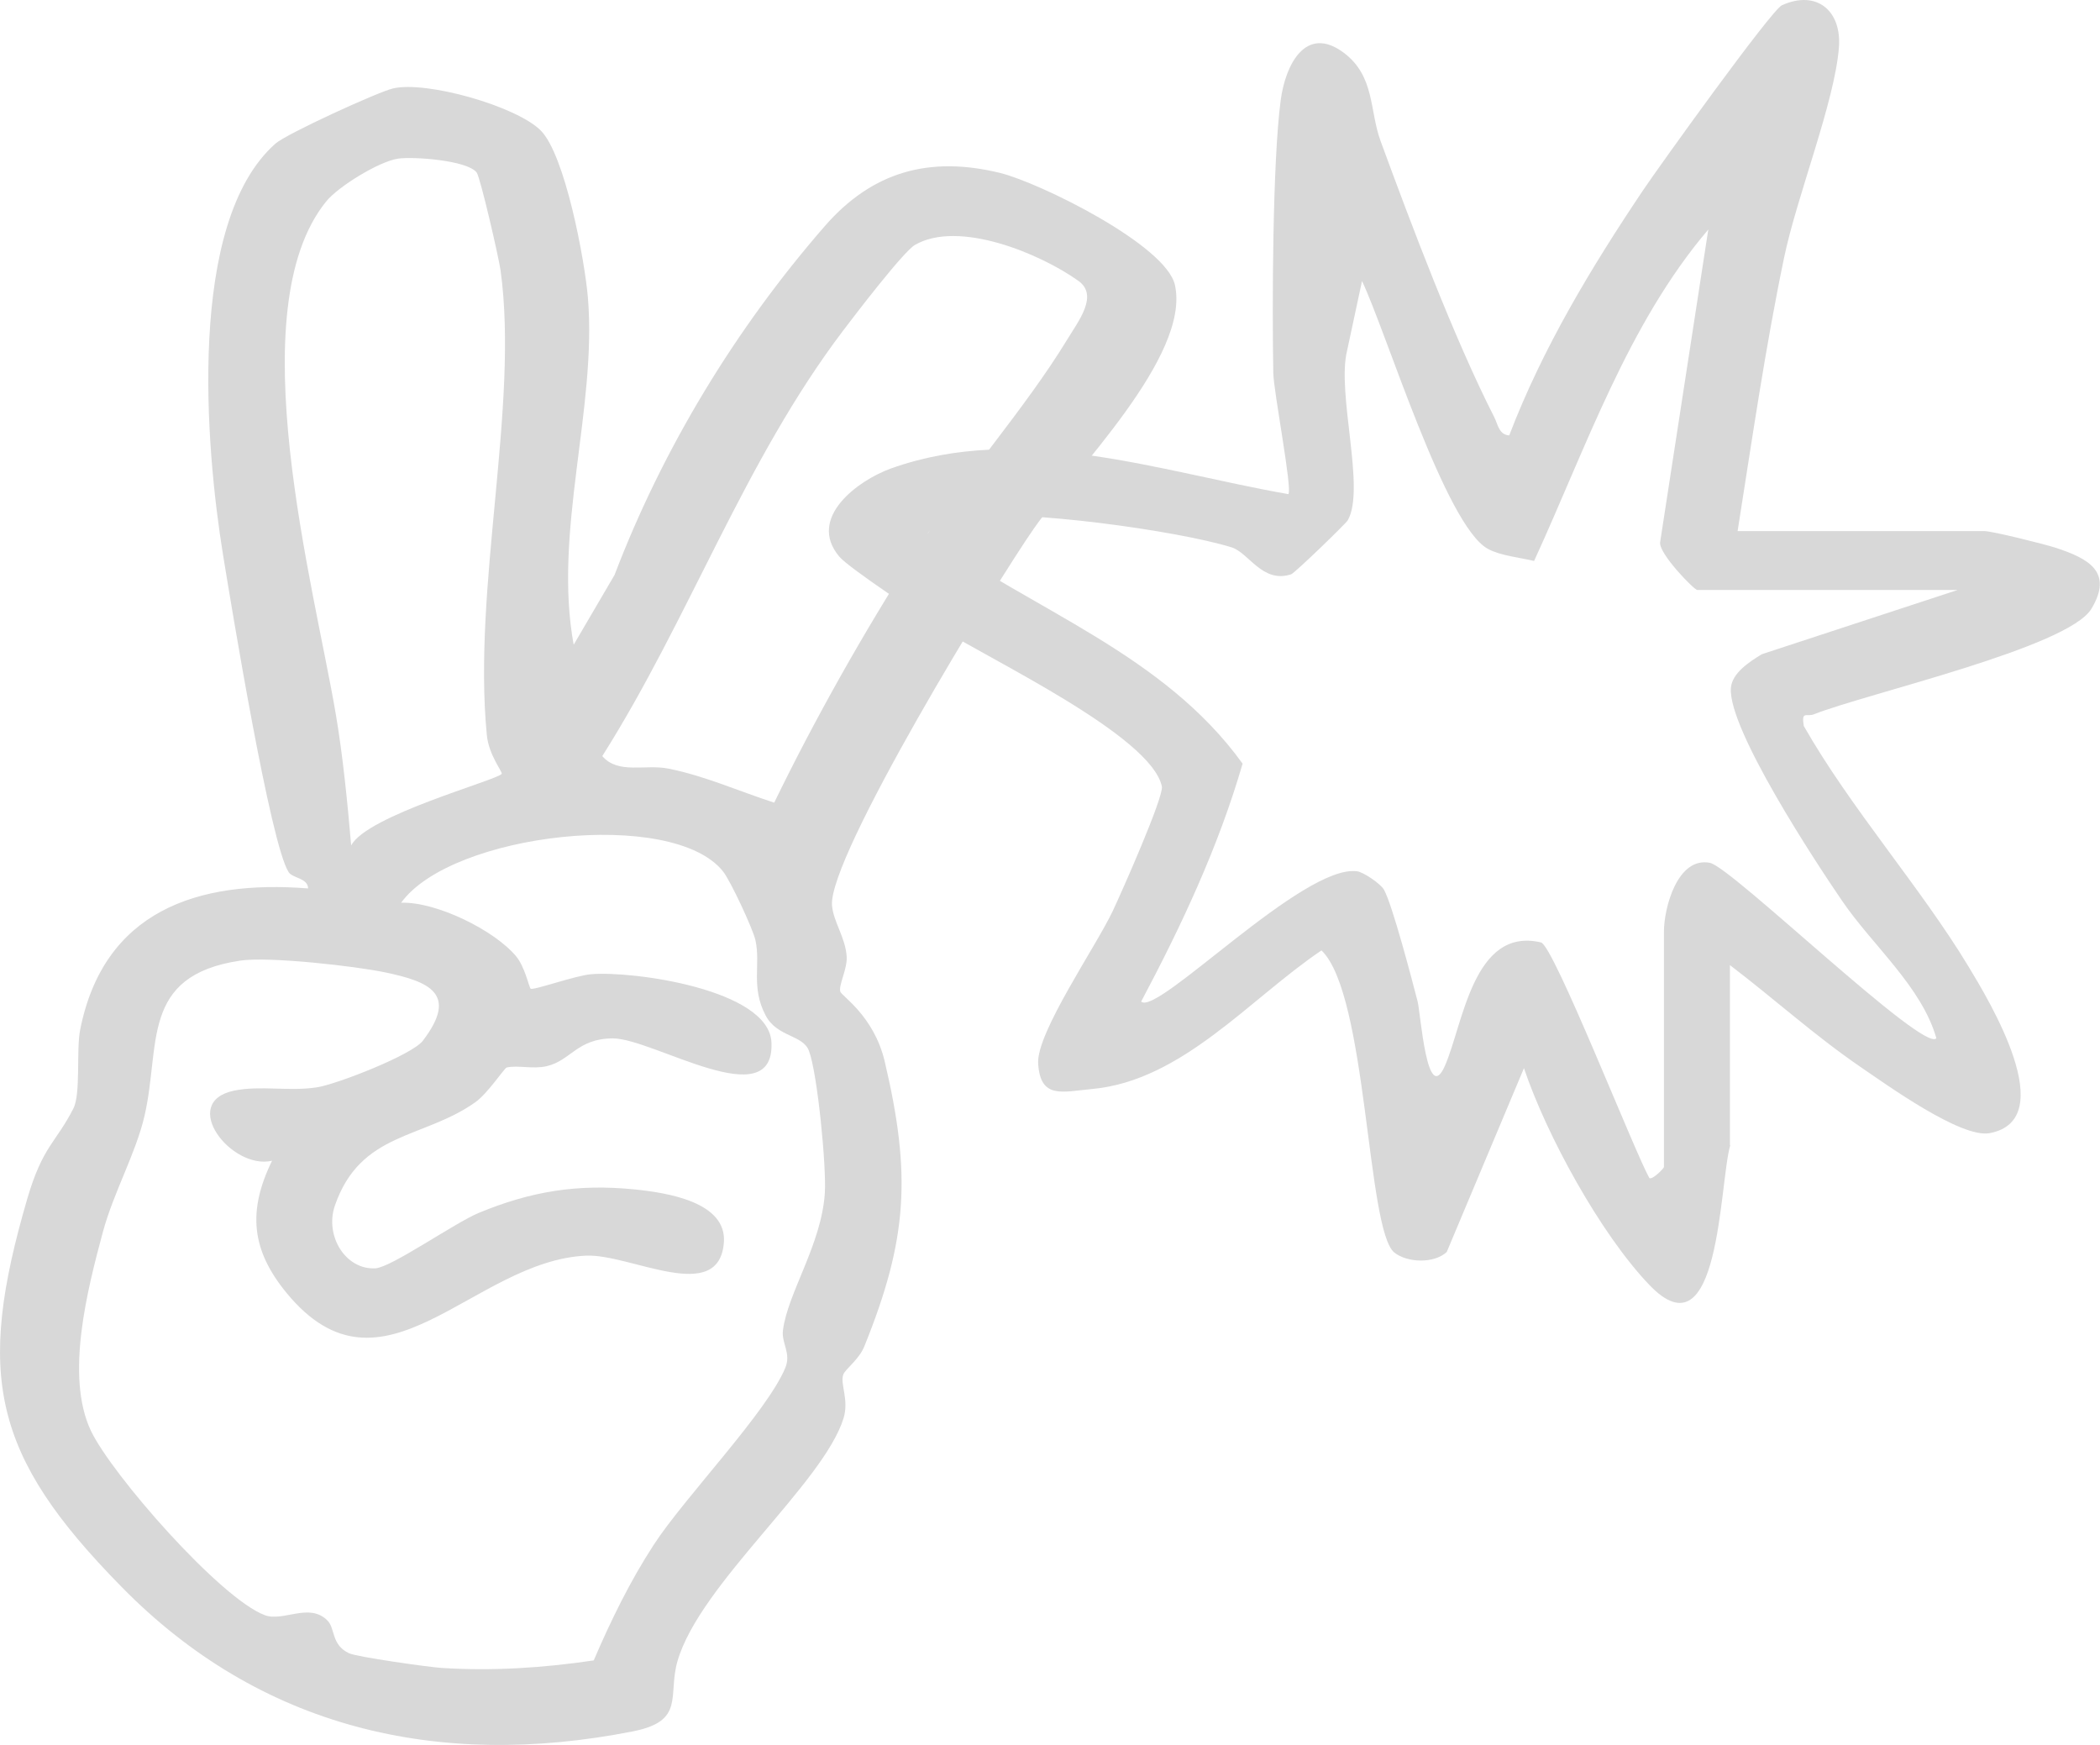
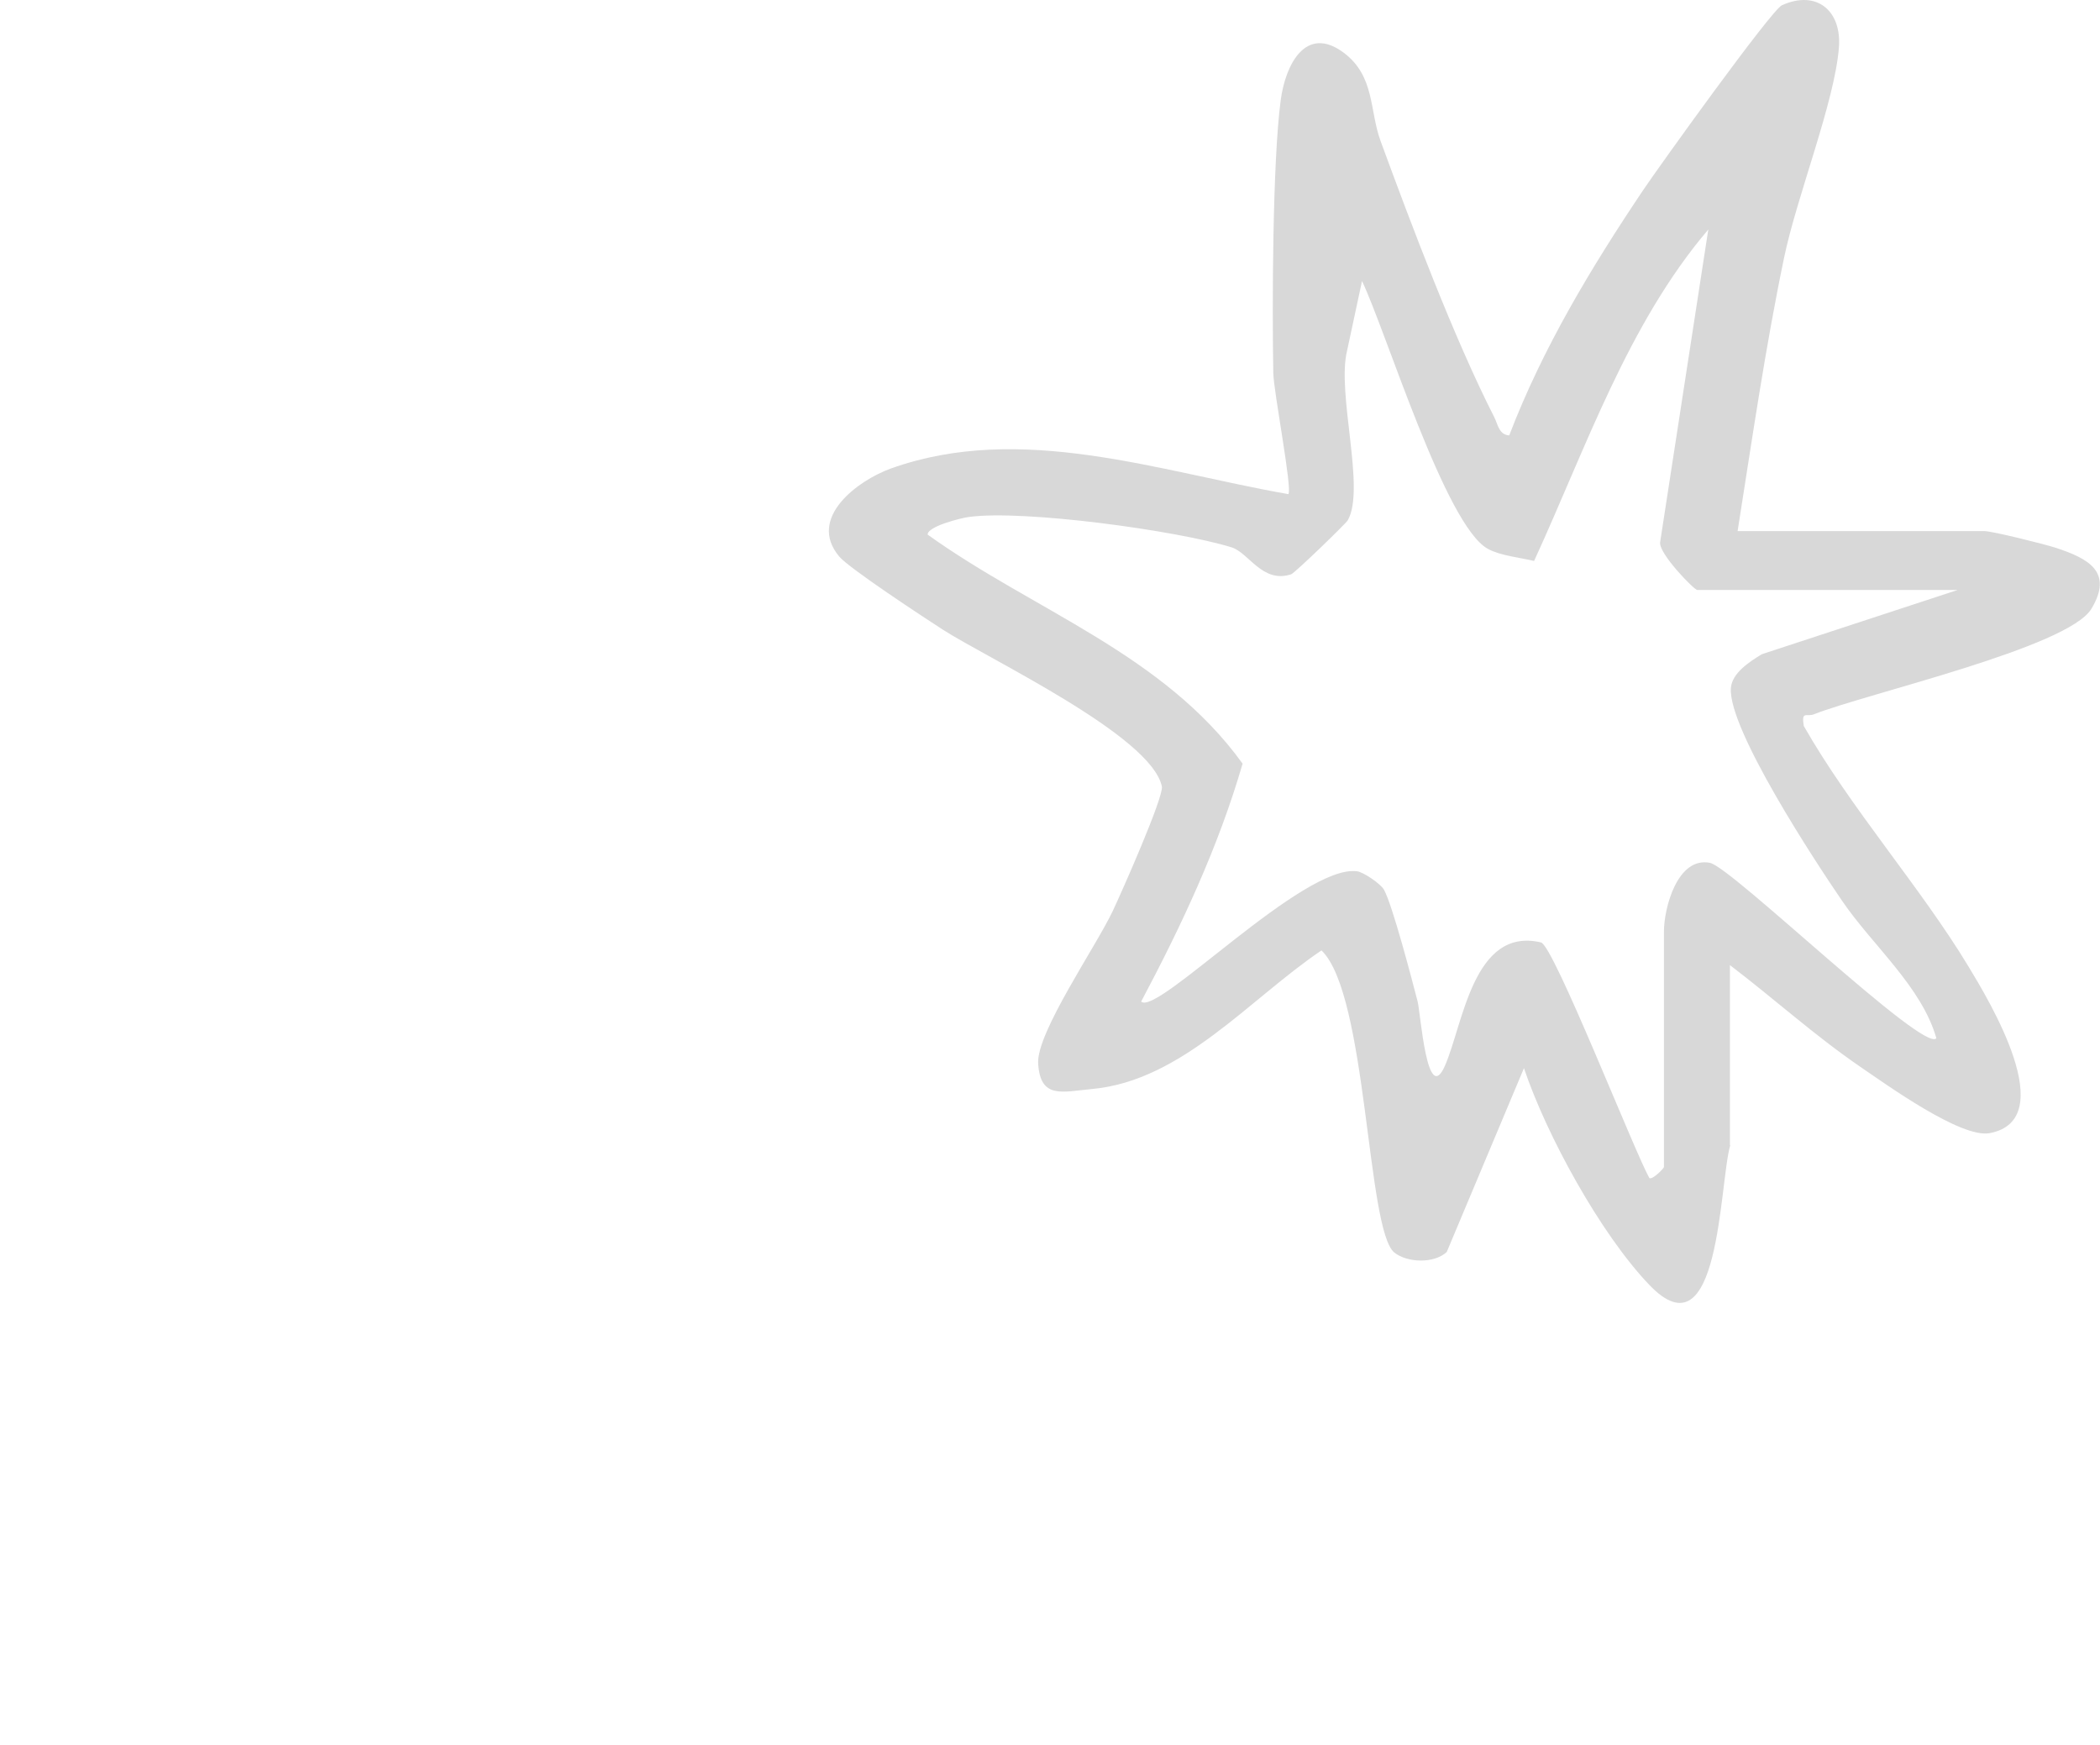
<svg xmlns="http://www.w3.org/2000/svg" width="266" height="221" viewBox="0 0 266 221" fill="none">
  <g clip-path="url(#clip0_498_2980)">
    <path d="M72.653 81.674L77.844 72.811C83.963 56.768 93.189 41.594 104.461 28.65C110.485 21.733 117.722 19.711 126.683 21.903C131.685 23.132 147.731 31.031 148.829 36.114C150.8 45.128 136.042 59.659 130.984 66.897C126.153 73.813 104.878 108.545 105.389 114.668C105.56 116.746 107.094 118.731 107.246 121.149C107.341 122.718 106.223 124.702 106.431 125.571C106.545 126.1 110.675 128.614 112.058 134.396C115.449 148.776 114.975 156.94 109.481 170.508C108.799 172.208 107.056 173.38 106.81 174.098C106.393 175.251 107.568 177.273 106.848 179.616C104.291 187.855 88.642 200.61 85.819 210.361C84.55 214.764 86.843 217.939 80.193 219.261C55.413 224.156 32.888 218.827 15.364 200.932C-0.966 184.321 -3.088 174.23 3.448 151.838C5.418 145.092 7.104 144.714 9.302 140.367C10.249 138.497 9.643 132.96 10.154 130.409C13.129 115.405 24.969 111.399 39.026 112.514C39.007 111.191 37.056 111.229 36.563 110.454C34.252 106.901 29.345 76.988 28.247 70.241C26.049 56.73 23.605 28.158 34.896 18.181C36.317 16.934 47.835 11.661 49.749 11.208C53.955 10.187 65.397 13.438 68.485 16.518C71.573 19.598 74.074 32.939 74.472 37.739C75.627 51.723 70.038 67.369 72.672 81.693L72.653 81.674ZM63.541 98.001C63.711 97.793 61.911 95.658 61.665 93.088C59.846 74.323 65.757 51.439 63.408 34.262C63.181 32.618 60.85 22.489 60.377 21.847C59.221 20.316 52.439 19.806 50.431 20.089C48.044 20.43 42.834 23.623 41.318 25.513C30.198 39.213 39.784 74.21 42.531 90.423C43.421 95.62 44.028 101.78 44.482 107.071C46.471 103.254 62.896 98.832 63.559 98.001H63.541ZM98.077 101.629C103.249 90.99 109.462 79.973 115.885 69.977C121.758 60.831 129.752 51.911 135.189 42.992C136.648 40.592 139.168 37.399 136.591 35.566C131.779 32.127 121.454 27.818 115.904 31.012C114.445 31.843 108.307 39.874 106.791 41.877C94.231 58.45 87.354 78.254 76.29 95.752C78.298 98.095 81.727 96.754 84.664 97.339C89.305 98.265 93.606 100.212 98.058 101.648L98.077 101.629ZM75.21 210.267C77.37 205.24 79.814 200.232 82.807 195.64C86.691 189.65 97.129 178.879 99.479 173.21C100.236 171.358 98.967 170.13 99.175 168.467C99.763 163.762 104.063 157.601 104.48 151.082C104.688 147.718 103.552 135.983 102.472 133.092C101.695 131.013 98.437 131.373 96.978 128.595C95.083 125.004 96.372 122.132 95.69 119.071C95.368 117.616 92.507 111.512 91.598 110.378C85.232 102.29 57.175 105.484 50.81 114.328C55.167 114.158 62.593 117.767 65.378 121.112C66.496 122.453 67.026 125.08 67.216 125.212C67.538 125.458 72.937 123.53 74.869 123.379C80.079 122.926 97.414 125.288 97.717 132.015C98.152 141.445 82.713 131.486 77.616 131.505C73.108 131.524 72.293 134.32 69.262 135.02C67.5 135.435 65.624 134.868 64.185 135.19C63.882 135.265 61.798 138.459 60.206 139.593C53.576 144.279 45.657 143.296 42.417 152.688C41.11 156.505 43.762 160.833 47.551 160.625C49.559 160.511 57.554 154.899 60.623 153.614C67.235 150.874 73.126 149.91 80.344 150.628C84.474 151.044 92.09 152.216 91.692 157.356C91.067 165.349 79.833 158.773 74.244 159.019C59.846 159.661 48.517 178.596 36.298 163.743C31.846 158.319 31.334 153.406 34.46 147C29.307 148.21 22.601 139.574 29.667 138.119C32.983 137.438 36.639 138.251 40.144 137.703C42.626 137.325 52.193 133.602 53.557 131.807C58.103 125.855 54.39 124.324 48.821 123.152C44.956 122.34 34.025 121.112 30.406 121.66C17.694 123.568 20.384 132.412 18.301 141.331C17.202 146.074 14.417 150.931 13.034 156.014C11.083 163.27 8.241 174.212 11.499 181.166C14.114 186.702 27.943 202.5 33.57 204.56C35.9 205.41 39.178 202.916 41.47 205.221C42.493 206.242 41.925 208.264 44.179 209.36C45.183 209.851 54.39 211.136 55.906 211.23C62.404 211.646 68.769 211.23 75.172 210.285L75.21 210.267Z" fill="#D8D8D8" />
  </g>
  <g clip-path="url(#clip1_498_2980)">
    <path d="M219.164 145.04C217.764 149.816 217.9 172.106 208.918 162.728C202.755 156.301 195.892 143.778 193.034 135.274L183.254 158.554C181.66 160.049 178.258 159.932 176.624 158.631C173.105 155.855 173.222 125.973 167.389 120.362C158.329 126.459 149.755 136.866 138.343 137.914C134.532 138.264 131.772 139.235 131.499 134.672C131.285 130.769 138.79 119.935 140.948 115.372C142.018 113.12 147.422 100.926 147.17 99.606C145.848 93.179 125.278 83.49 119.426 79.743C117.054 78.209 107.547 71.976 106.302 70.481C102.181 65.569 108.733 60.812 112.835 59.336C129.322 53.434 146.761 59.705 163.19 62.579C163.734 62.035 161.343 49.706 161.285 47.259C161.129 38.755 161.187 20.562 162.218 12.718C162.821 8.135 165.426 3.107 170.209 6.679C174.175 9.65 173.455 14.019 174.875 17.863C178.802 28.561 184.187 42.852 189.281 52.851C189.728 53.725 189.865 55.065 191.167 55.142C195.425 44.036 201.53 33.92 208.121 24.096C210.143 21.086 224.374 1.262 225.716 0.66C230.11 -1.32 233.298 1.359 232.929 6.019C232.384 12.951 227.602 24.853 225.988 32.619C223.597 44.075 221.925 55.706 220.097 67.258H251.34C252.351 67.258 258.962 68.909 260.4 69.375C264.464 70.714 267.75 72.384 264.911 77.102C261.936 82.034 236.312 87.859 229.76 90.461C228.807 90.83 228.165 89.956 228.477 91.936C234.406 102.343 243.272 112.362 249.318 122.362C251.963 126.73 261.1 141.798 252.021 143.506C248.405 144.186 238.995 137.39 235.631 135.099C229.896 131.177 224.666 126.439 219.125 122.226V145.04H219.164ZM248.094 74.714H214.984C214.595 74.714 210.123 70.132 210.279 68.695L216.384 29.066C206.157 41.085 200.869 56.793 194.317 71.044C192.509 70.598 190.059 70.384 188.465 69.51C183.079 66.559 175.613 42.075 172.522 35.59L170.636 44.386C169.275 49.822 173.008 61.899 170.714 65.899C170.461 66.326 164.007 72.578 163.54 72.734C159.885 73.918 158.193 69.996 155.996 69.316C149.094 67.18 129.633 64.52 122.712 65.472C121.681 65.608 117.462 66.676 117.501 67.705C130.955 77.355 147.345 82.772 157.396 96.713C154.324 107.275 149.678 117.178 144.545 126.847C146.567 128.711 165.076 109.411 171.9 110.343C172.678 110.44 174.855 111.896 175.302 112.673C176.372 114.595 178.821 123.954 179.56 126.808C179.949 128.323 180.746 140.147 183.021 134.982C185.335 129.721 186.598 117.333 195.192 119.352C196.786 119.721 206.974 145.72 208.918 149.195C209.268 149.467 210.765 147.972 210.765 147.797V117.993C210.765 114.945 212.495 108.46 216.597 109.275C219.339 109.819 243.719 133.429 245.274 131.487C243.408 124.944 237.187 119.741 233.337 114.09C229.954 109.159 218.93 92.383 219.242 87.179C219.358 85.238 221.613 83.801 223.169 82.85L248.094 74.675V74.714Z" fill="#D8D8D8" />
  </g>
  <defs>
    <clipPath id="clip0_498_2980">
-       <rect width="149" height="210" fill="white" transform="translate(0 11)" />
-     </clipPath>
+       </clipPath>
    <clipPath id="clip1_498_2980">
      <rect width="161" height="165" fill="white" transform="translate(105)" />
    </clipPath>
  </defs>
</svg>